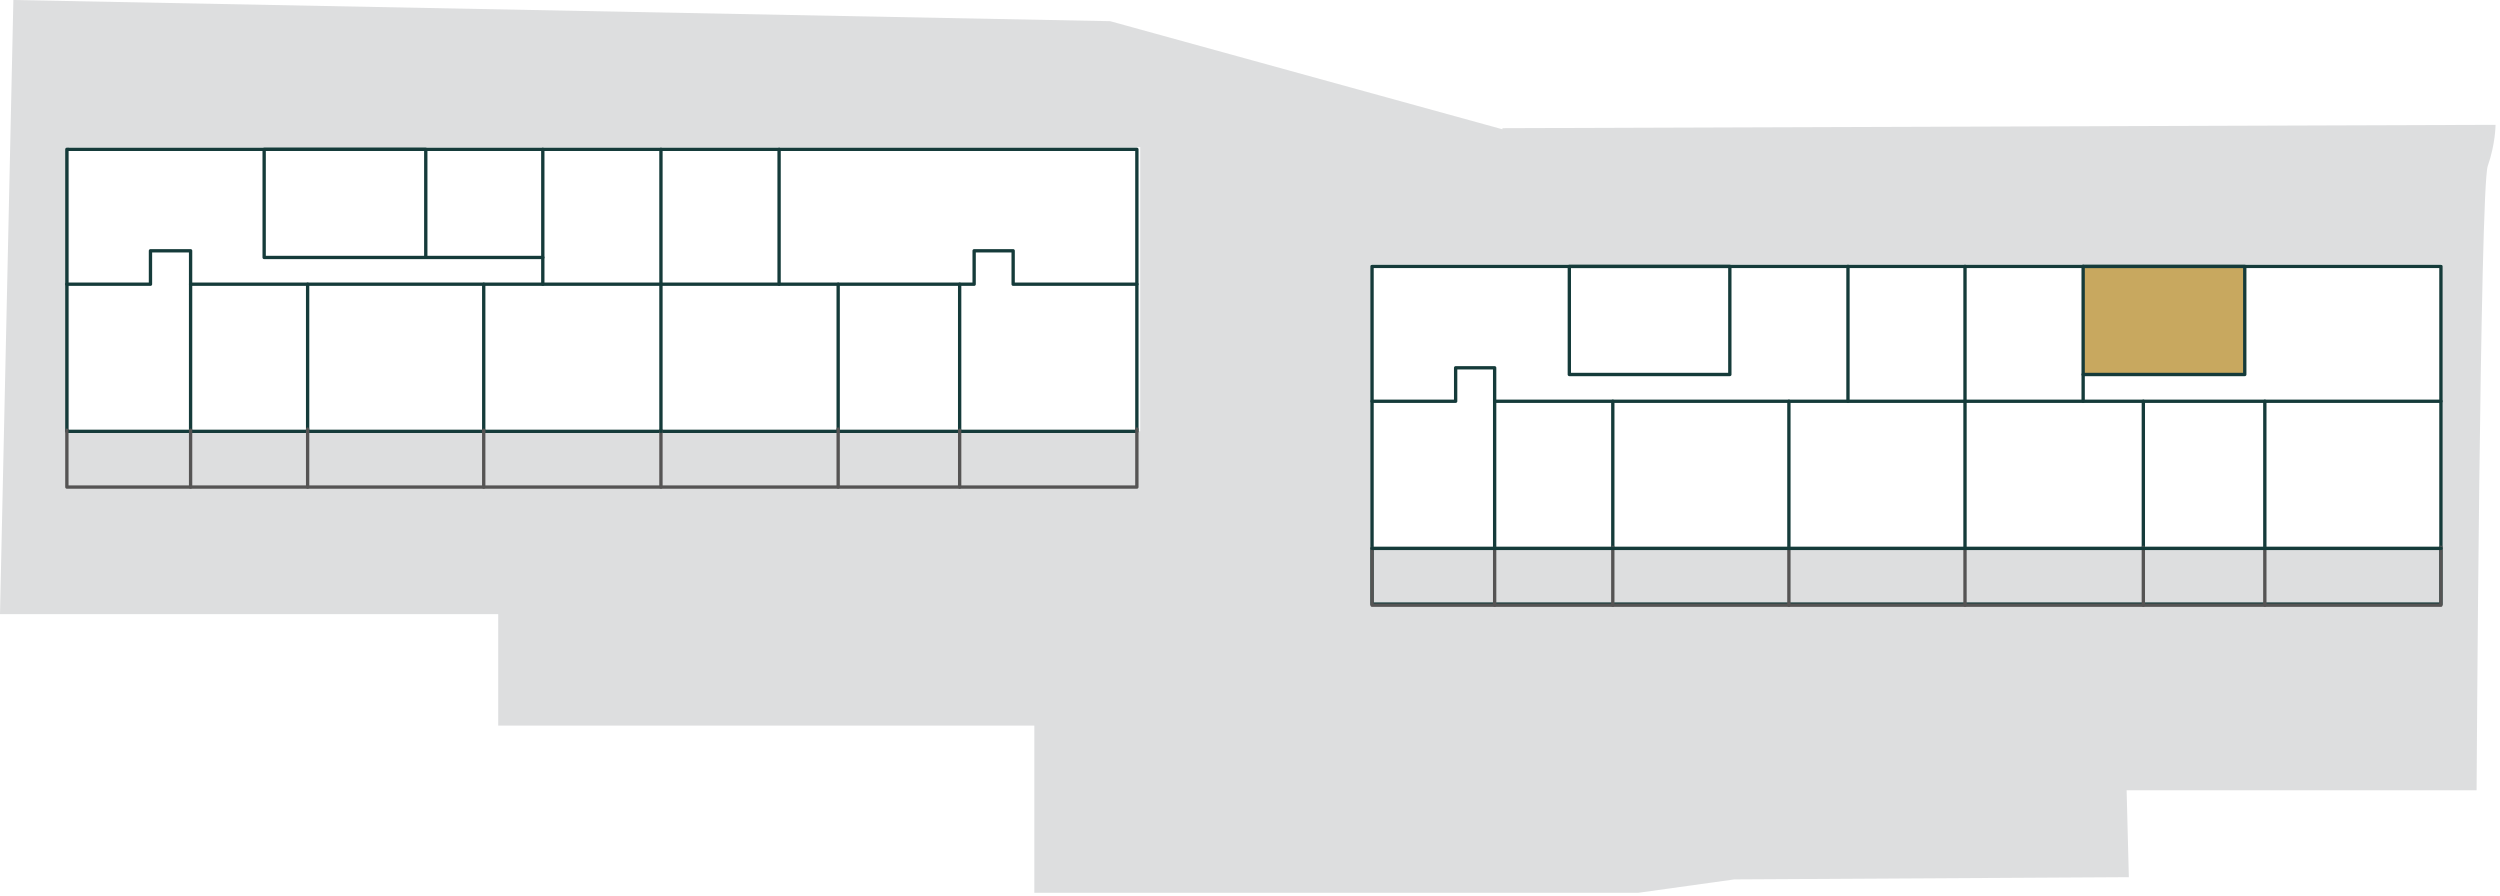
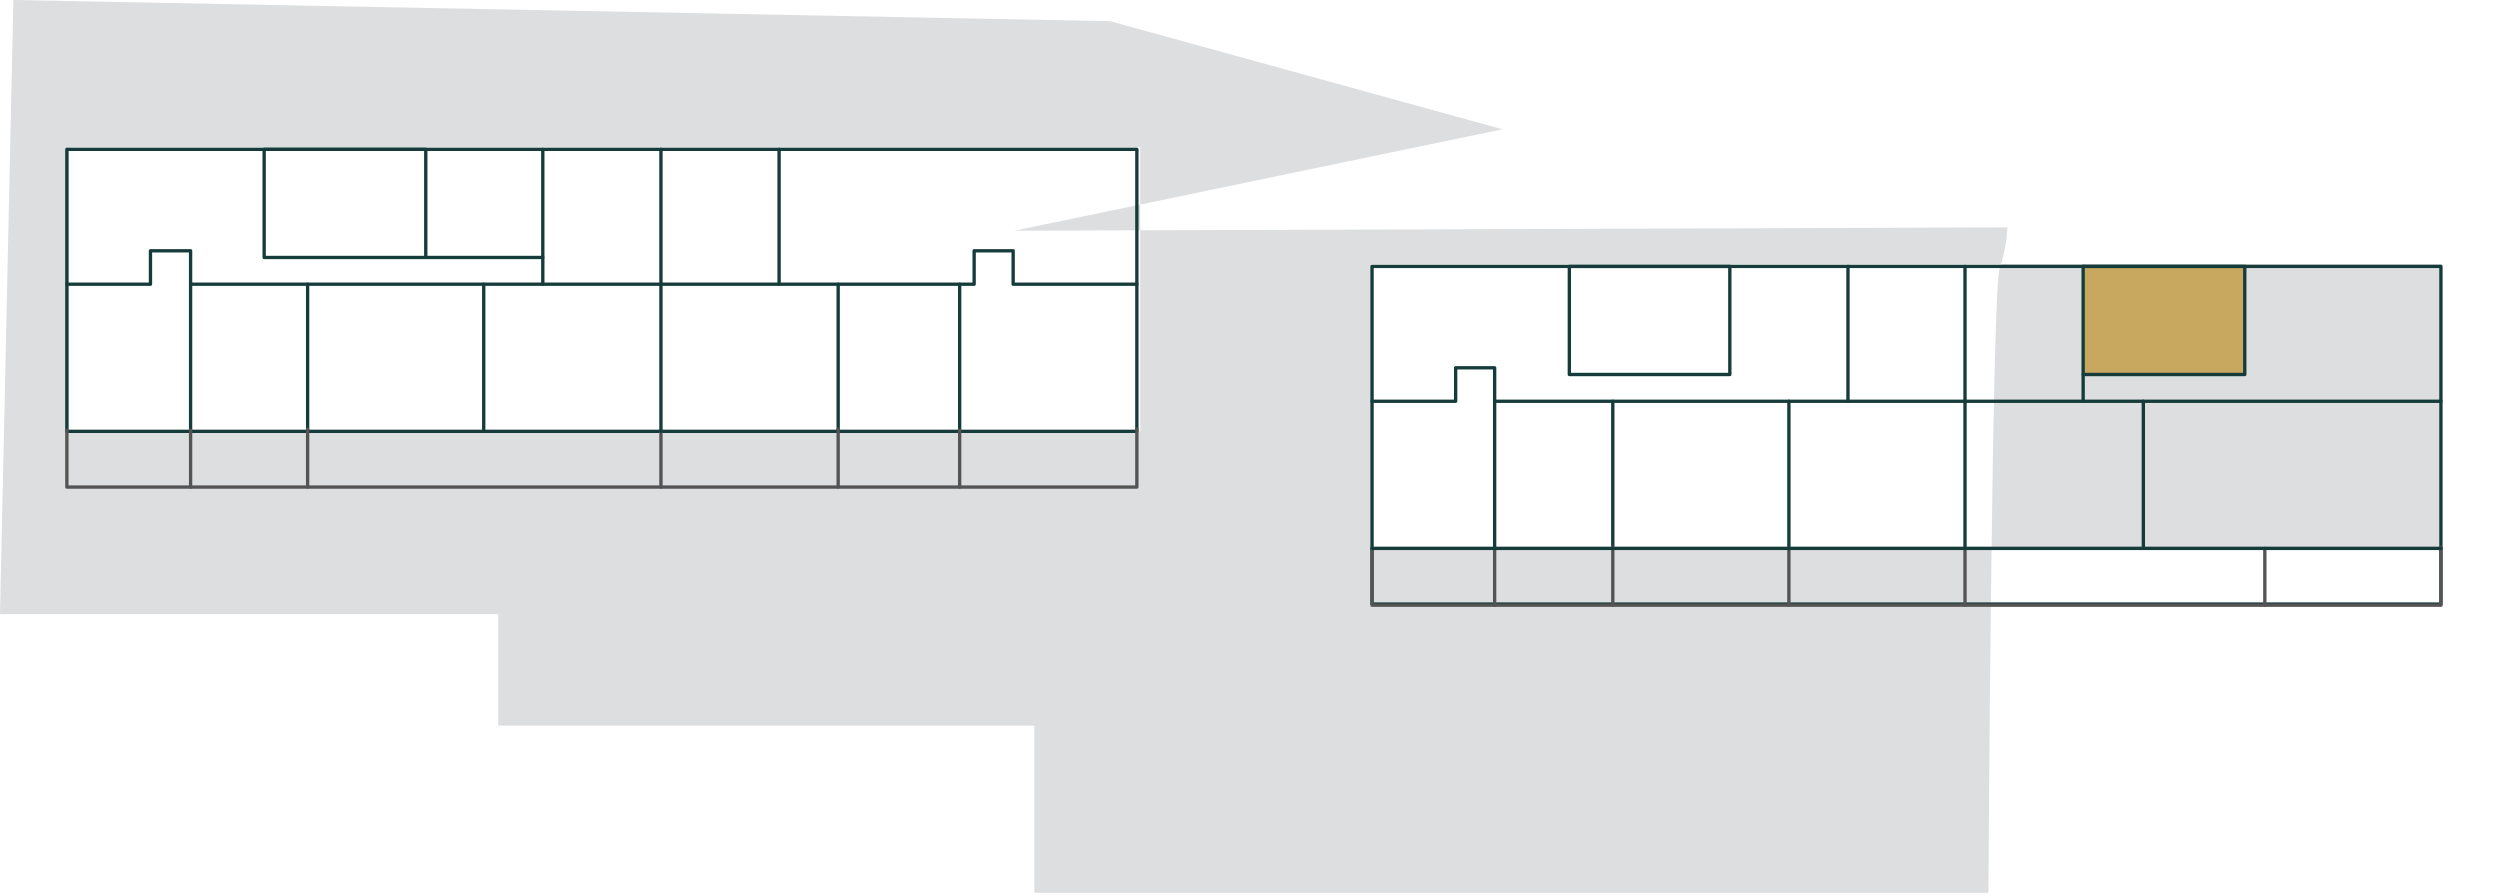
<svg xmlns="http://www.w3.org/2000/svg" version="1.1" viewBox="0 0 224.3 80.4">
  <defs>
    <style>
      .cls-1 {
        fill: #dddedf;
      }

      .cls-2 {
        fill: #345858;
        opacity: 0;
      }

      .cls-3 {
        stroke: #153b3a;
      }

      .cls-3, .cls-4 {
        fill: none;
        stroke-linecap: round;
        stroke-linejoin: round;
        stroke-width: .3px;
      }

      .cls-4 {
        stroke: #555454;
      }

      .cls-5 {
        fill: #c8a85f;
      }
    </style>
  </defs>
  <g>
    <g id="Layer_1">
-       <path class="cls-1" d="M134.8,11.6L99.6,1.9,1.2,0,0,55.1h44.7v10h48.1v15h54.2l8.6-1.2,35.4-.2-.2-7.8h31.4s.3-54,1-56,.7-3.7.7-3.7l-89.1.3h0ZM102.3,38.7H6.2V13.2h96.1v25.4h0ZM219.1,49.1h-96.1v-25.4h96.1v25.4Z" />
+       <path class="cls-1" d="M134.8,11.6L99.6,1.9,1.2,0,0,55.1h44.7v10h48.1v15h54.2h31.4s.3-54,1-56,.7-3.7.7-3.7l-89.1.3h0ZM102.3,38.7H6.2V13.2h96.1v25.4h0ZM219.1,49.1h-96.1v-25.4h96.1v25.4Z" />
      <polygon class="cls-2" points="5.7 38.8 101.3 38.8 101.3 44 5.7 44 5.7 42.9 5.7 42.9 5.7 38.8" />
      <polygon class="cls-2" points="123.2 49.2 218.8 49.2 218.8 54.4 123.2 54.4 123.2 53.3 123.2 53.3 123.2 49.2" />
      <polygon class="cls-5" points="186.9 23.9 201.4 23.9 201.4 33.7 186.9 33.7 186.9 31.6 186.9 31.6 186.9 23.9" />
      <rect class="cls-3" x="123.1" y="23.9" width="95.9" height="30.3" />
      <rect class="cls-3" x="6" y="13.4" width="96" height="25.3" />
      <polyline class="cls-3" points="17.1 38.7 17.1 22.5 13.5 22.5 13.5 25.5 6 25.5" />
      <line class="cls-3" x1="27.6" y1="25.5" x2="27.6" y2="38.7" />
      <line class="cls-3" x1="43.4" y1="25.5" x2="43.4" y2="38.7" />
      <polyline class="cls-3" points="48.7 23.1 38.2 23.1 38.2 13.4 23.7 13.4 23.7 23.1 38.2 23.1" />
      <line class="cls-3" x1="75.2" y1="25.5" x2="75.2" y2="38.7" />
      <polyline class="cls-3" points="86.1 38.7 86.1 25.5 87.4 25.5 87.4 22.5 90.9 22.5 90.9 25.5 102 25.5" />
      <line class="cls-3" x1="69.9" y1="13.4" x2="69.9" y2="25.5" />
      <line class="cls-3" x1="48.7" y1="25.5" x2="48.7" y2="13.4" />
      <polyline class="cls-3" points="134.1 49.2 134.1 33 130.6 33 130.6 36 123.1 36" />
      <line class="cls-3" x1="144.7" y1="36" x2="144.7" y2="49.2" />
      <line class="cls-3" x1="160.5" y1="36" x2="160.5" y2="49.2" />
      <rect class="cls-3" x="140.8" y="23.9" width="14.4" height="9.7" />
      <line class="cls-3" x1="192.3" y1="36" x2="192.3" y2="49.2" />
-       <line class="cls-3" x1="203.2" y1="49.2" x2="203.2" y2="36" />
      <line class="cls-3" x1="186.9" y1="23.9" x2="186.9" y2="36" />
      <line class="cls-3" x1="165.8" y1="36" x2="165.8" y2="23.9" />
      <polyline class="cls-3" points="186.9 33.6 201.4 33.6 201.4 23.9 186.9 23.9" />
      <polyline class="cls-4" points="219 49.1 219 54.3 123.1 54.3 123.1 49.2" />
      <line class="cls-4" x1="134.1" y1="49.2" x2="134.1" y2="54.3" />
      <line class="cls-4" x1="144.7" y1="49.1" x2="144.7" y2="54.3" />
      <line class="cls-4" x1="160.5" y1="49.2" x2="160.5" y2="54.3" />
      <line class="cls-4" x1="176.3" y1="49.2" x2="176.3" y2="54.3" />
-       <line class="cls-4" x1="192.3" y1="49.1" x2="192.3" y2="54.3" />
      <line class="cls-4" x1="203.2" y1="49.2" x2="203.2" y2="54.3" />
      <polyline class="cls-4" points="102 38.5 102 43.7 6 43.7 6 38.6" />
      <line class="cls-4" x1="17.1" y1="38.6" x2="17.1" y2="43.7" />
      <line class="cls-4" x1="27.6" y1="38.5" x2="27.6" y2="43.7" />
-       <line class="cls-4" x1="43.4" y1="38.6" x2="43.4" y2="43.7" />
      <line class="cls-4" x1="59.3" y1="38.6" x2="59.3" y2="43.7" />
      <line class="cls-4" x1="75.2" y1="38.5" x2="75.2" y2="43.7" />
      <line class="cls-4" x1="86.1" y1="38.6" x2="86.1" y2="43.7" />
      <line class="cls-3" x1="219" y1="49.2" x2="123.1" y2="49.2" />
      <line class="cls-3" x1="176.3" y1="23.9" x2="176.3" y2="49.2" />
      <line class="cls-3" x1="134.1" y1="36" x2="219" y2="36" />
      <line class="cls-3" x1="59.3" y1="13.4" x2="59.3" y2="38.7" />
      <line class="cls-3" x1="17.1" y1="25.5" x2="86.1" y2="25.5" />
    </g>
  </g>
</svg>